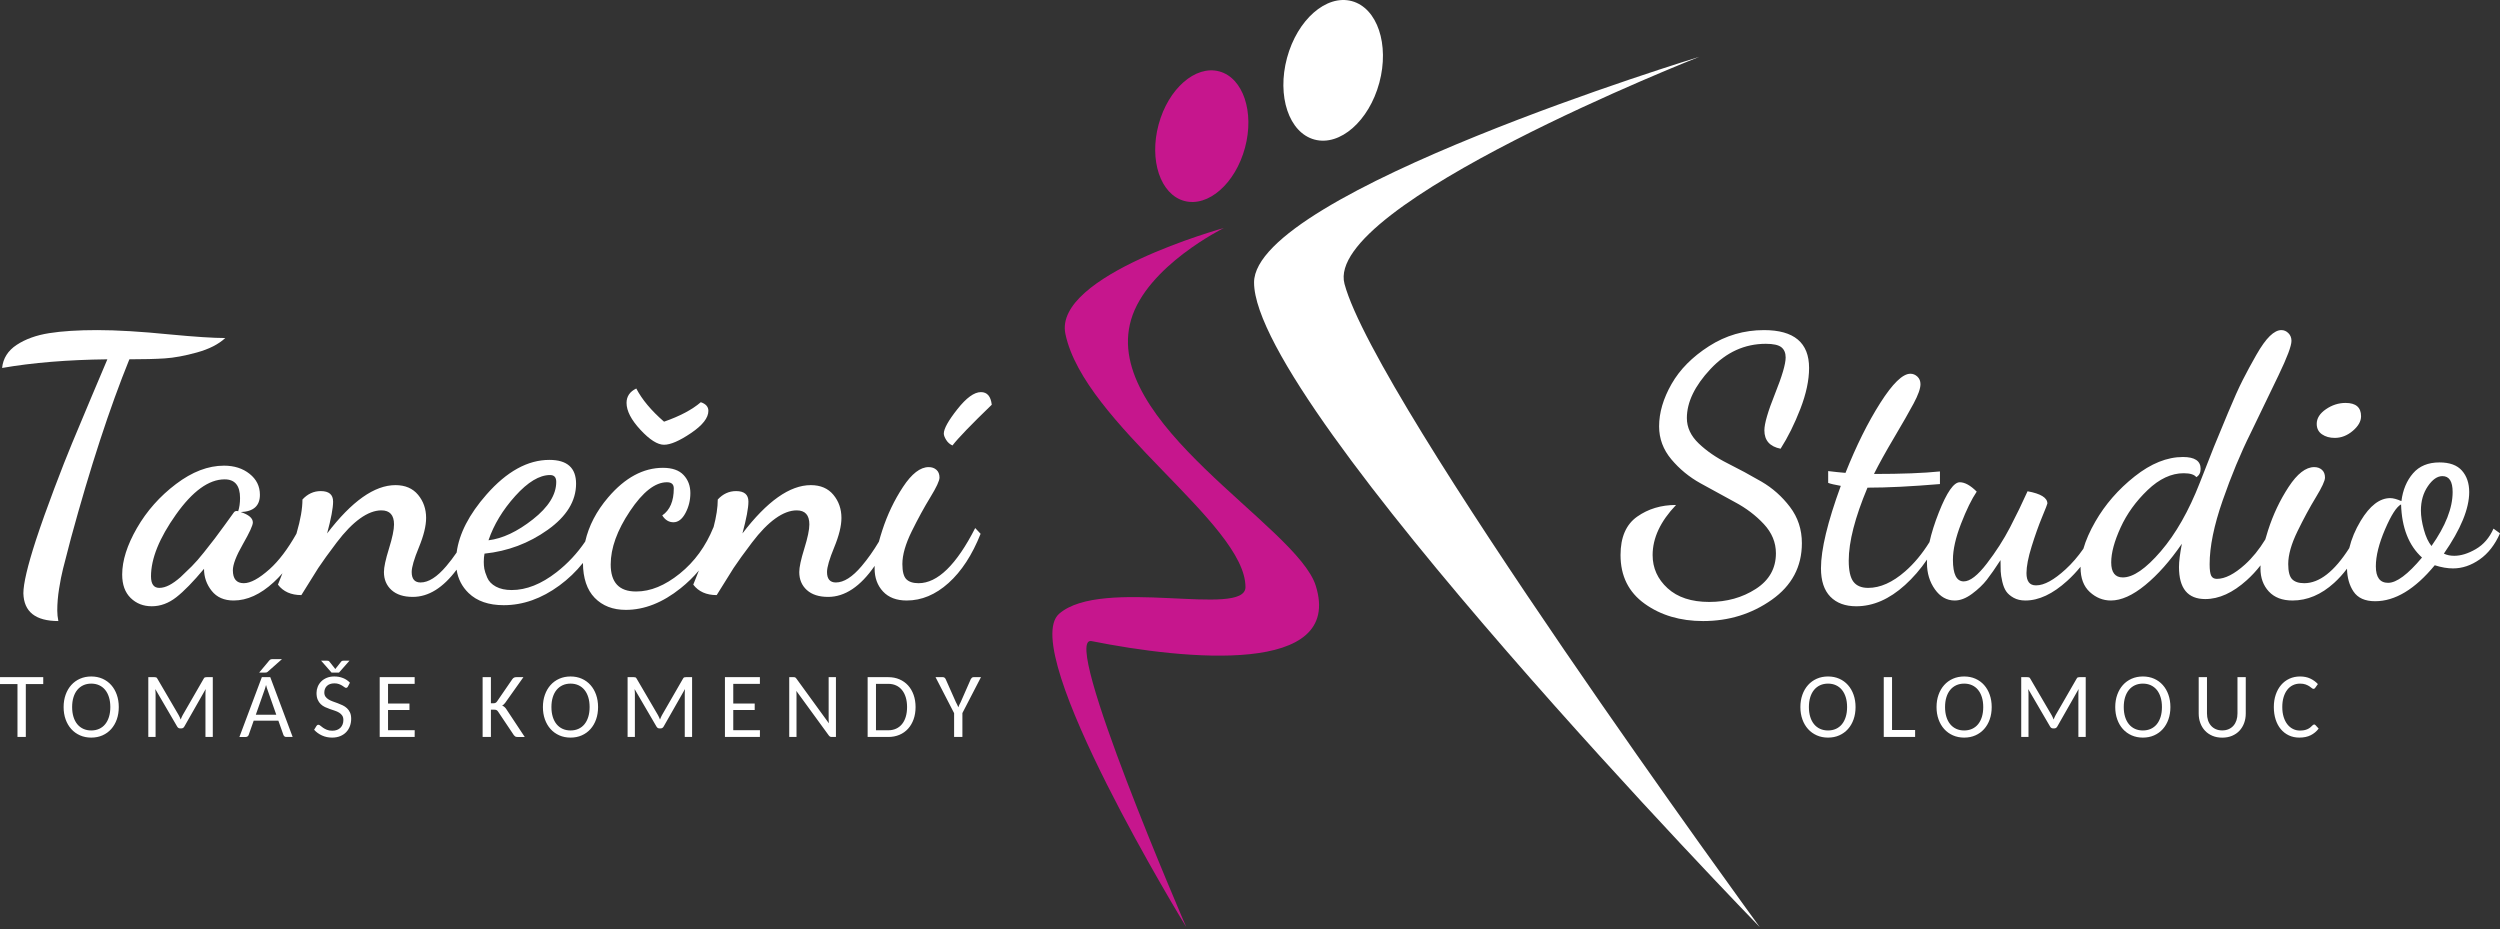
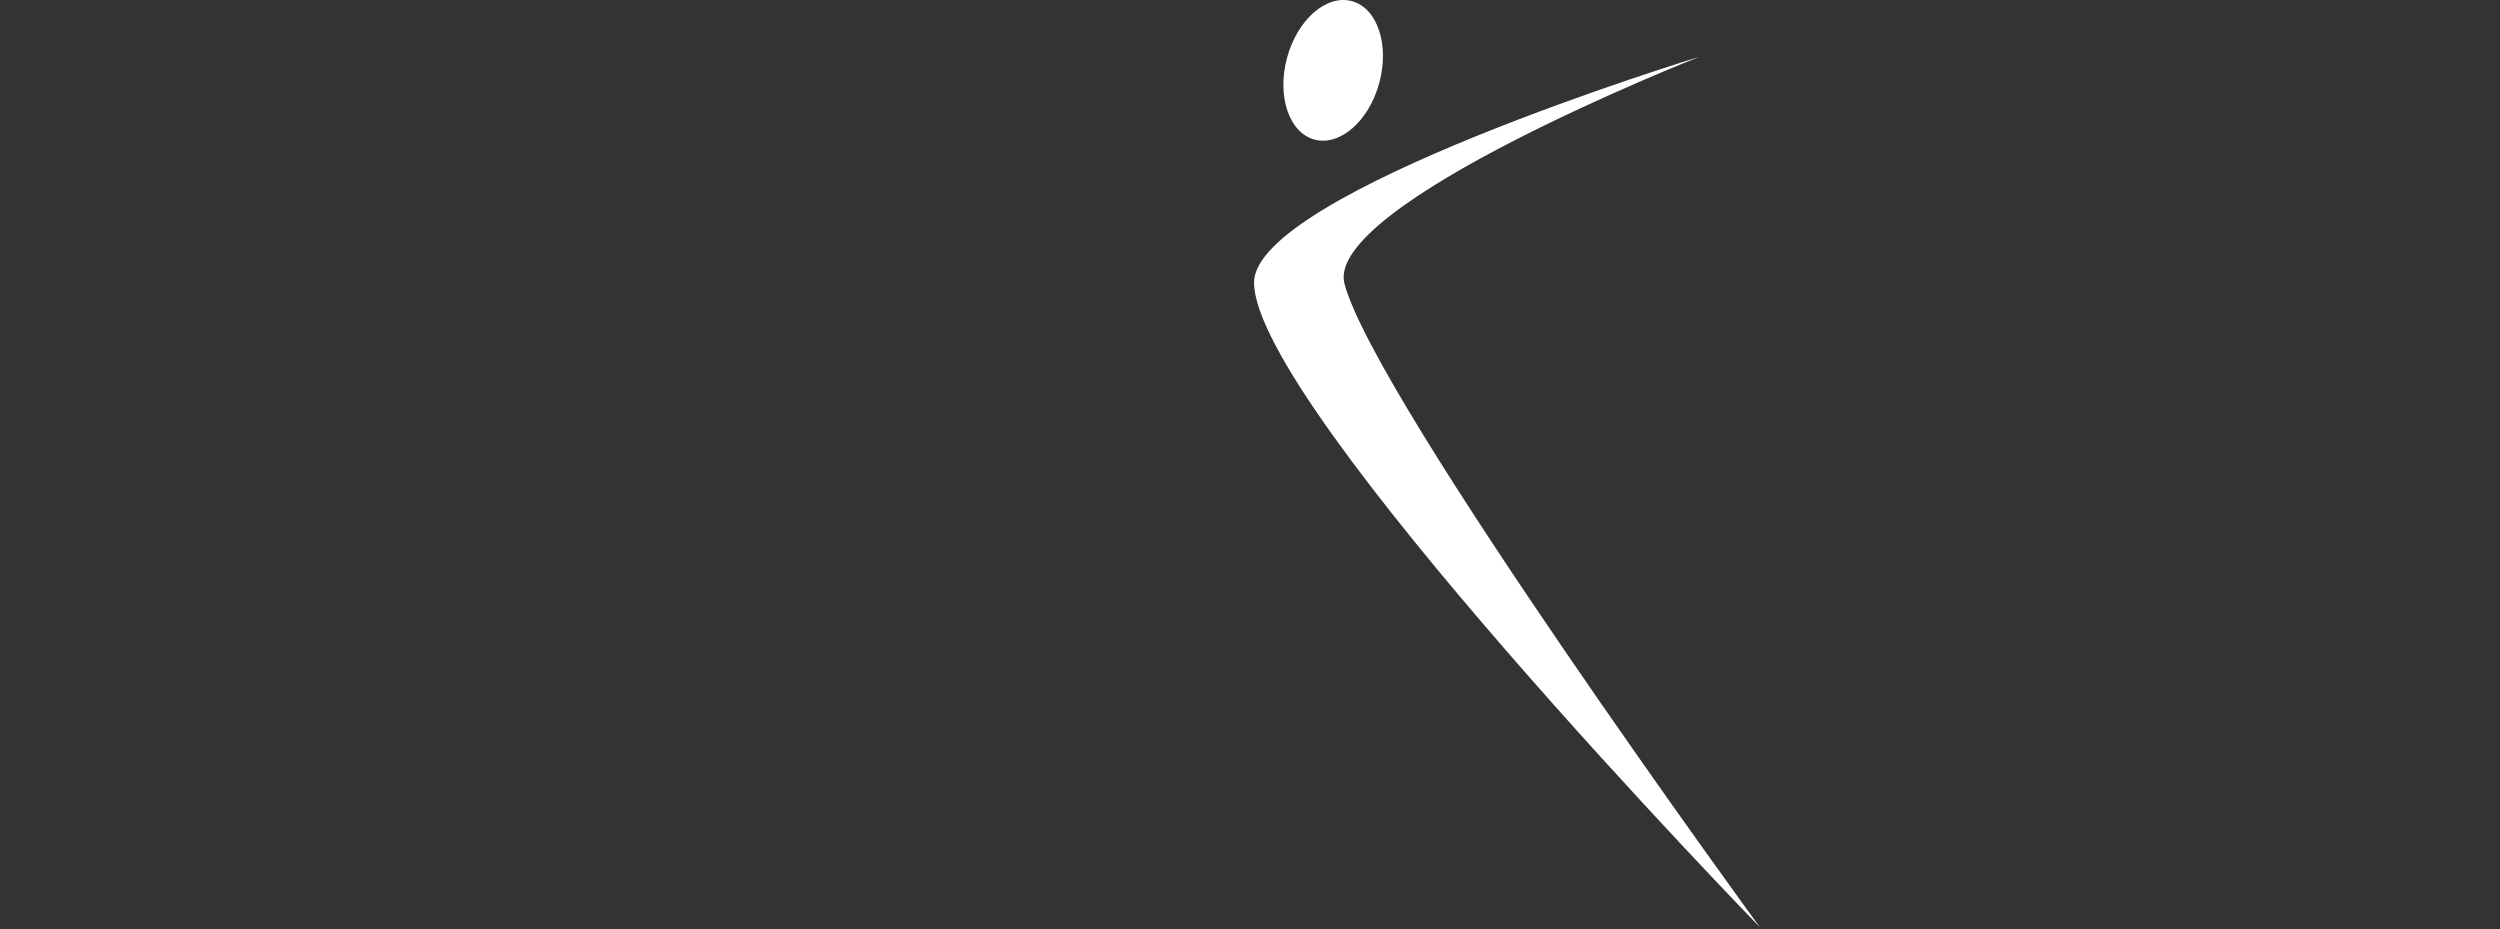
<svg xmlns="http://www.w3.org/2000/svg" width="100%" height="100%" viewBox="0 0 880 327" version="1.1" xml:space="preserve" style="fill-rule:evenodd;clip-rule:evenodd;stroke-linejoin:round;stroke-miterlimit:1.414;">
  <rect x="0" y="0" width="880" height="327" fill="#333333" stroke="none" />
-   <path d="M430.826,80.247c0,0 -60.118,16.604 -55.805,37.287c6.588,31.626 63.385,66.738 63.385,89.115c0,10.979 -50.428,-3.756 -65.576,9.385c-14.923,12.949 44.739,110.31 44.739,110.31c0,0 -44.555,-102.916 -33.353,-100.676c33.155,6.629 88.87,12.181 78.927,-19.514c-6.595,-21.018 -75.569,-57.367 -65.007,-93.59c5.528,-18.953 32.69,-32.317 32.69,-32.317Zm7.405,-28.217c-3.395,12.594 -12.953,20.966 -21.347,18.703c-8.395,-2.262 -12.45,-14.306 -9.055,-26.9c3.396,-12.591 12.954,-20.965 21.348,-18.702c8.394,2.262 12.45,14.305 9.054,26.899Z" style="fill:#c6168d;" />
  <path d="M598.156,20.001c0,0 -156.728,47.803 -156.728,79.431c0,43.793 178.009,226.912 178.009,226.912c0,0 -135.148,-185.14 -146.174,-226.411c-7.448,-27.882 124.893,-79.932 124.893,-79.932Zm-112.637,9.14c-3.627,13.458 -13.842,22.405 -22.815,19.989c-8.969,-2.418 -13.305,-15.292 -9.675,-28.749c3.628,-13.458 13.844,-22.405 22.813,-19.986c8.973,2.416 13.305,15.289 9.677,28.746Z" style="fill:#fff;" />
-   <path d="M0.741,129.521c0.339,-3.385 2.049,-6.092 5.129,-8.123c3.08,-2.03 6.887,-3.404 11.421,-4.124c4.534,-0.719 10.186,-1.079 16.954,-1.079c6.853,0 15.356,0.508 25.508,1.524c8.884,0.846 15.398,1.268 19.544,1.268c-2.368,2.2 -5.689,3.892 -9.962,5.076c-4.272,1.185 -8.058,1.883 -11.358,2.095c-3.3,0.211 -7.445,0.317 -12.437,0.317c-6.938,17.09 -13.791,38.072 -20.559,62.946c-1.354,5.16 -2.285,8.756 -2.792,10.787c-0.508,2.03 -0.973,4.378 -1.396,7.043c-0.423,2.665 -0.634,5.224 -0.634,7.678c0,1.185 0.126,2.411 0.38,3.681c-8.039,0 -12.142,-3.259 -12.31,-9.773c0,-3.383 1.465,-9.603 4.395,-18.655c1.842,-5.584 4.003,-11.654 6.482,-18.211c2.478,-6.557 4.564,-11.866 6.256,-15.927l6.853,-16.37l5.583,-13.199c-14.02,0.169 -26.372,1.184 -37.057,3.046Zm159.997,64.96c0.877,-6.627 4.377,-13.427 10.499,-20.395c7.147,-8.137 14.526,-12.205 22.138,-12.205c6.268,0 9.402,2.792 9.402,8.377c0,6.091 -3.325,11.506 -9.977,16.244c-6.651,4.737 -14.07,7.529 -22.255,8.375c-0.17,0.847 -0.256,1.819 -0.256,2.919c0,0.846 0.064,1.65 0.191,2.412c0.128,0.761 0.469,1.797 1.021,3.109c0.552,1.312 1.573,2.369 3.061,3.173c1.489,0.803 3.339,1.205 5.549,1.205c5.161,0 10.428,-2.094 15.8,-6.282c3.91,-3.048 7.27,-6.644 10.082,-10.79c1.246,-5.512 3.939,-10.693 8.079,-15.543c5.923,-6.937 12.352,-10.407 19.29,-10.407c3.256,0 5.678,0.847 7.264,2.539c1.587,1.692 2.381,3.807 2.381,6.345c0,2.539 -0.577,4.886 -1.73,7.043c-1.154,2.158 -2.565,3.236 -4.235,3.236c-1.607,0 -2.919,-0.803 -3.933,-2.411c2.707,-1.861 4.06,-5.033 4.06,-9.517c0,-1.439 -0.803,-2.158 -2.411,-2.158c-4.145,0 -8.481,3.384 -13.008,10.153c-4.526,6.768 -6.789,13.028 -6.789,18.782c0,6.345 2.961,9.517 8.883,9.517c0,0 0.042,0 0.127,0c4.992,0 10.089,-2.093 15.292,-6.282c5.203,-4.187 9.159,-9.622 11.866,-16.307l0.026,0.024c0.998,-3.798 1.496,-7.069 1.496,-9.813c1.82,-1.973 3.969,-2.961 6.447,-2.961c2.894,0 4.341,1.234 4.341,3.7c0,2.267 -0.703,6.003 -2.108,11.208c8.657,-11.338 16.679,-17.006 24.063,-17.006c3.423,0 6.077,1.139 7.962,3.414c1.883,2.277 2.825,4.989 2.825,8.135c0,2.792 -0.846,6.239 -2.538,10.342c-1.692,4.104 -2.538,7.002 -2.538,8.693c0,2.455 1.041,3.681 3.123,3.681c2.792,0 5.817,-1.925 9.074,-5.774c2.163,-2.556 4.185,-5.42 6.068,-8.591c0.338,-1.256 0.734,-2.58 1.186,-3.973c1.8,-5.542 4.232,-10.639 7.297,-15.292c3.065,-4.653 6.078,-6.98 9.04,-6.98c1.1,0 2.009,0.318 2.728,0.955c0.719,0.636 1.079,1.549 1.079,2.737c0,1.103 -1.079,3.415 -3.237,6.938c-2.157,3.522 -4.336,7.51 -6.536,11.966c-2.199,4.455 -3.299,8.296 -3.299,11.52c0,2.632 0.466,4.415 1.396,5.348c0.931,0.934 2.369,1.4 4.314,1.4c6.685,0 13.326,-6.472 19.926,-19.417l1.903,2.031c-2.961,7.444 -6.726,13.219 -11.295,17.322c-4.568,4.103 -9.475,6.156 -14.721,6.156c-3.586,0 -6.366,-1.058 -8.337,-3.174c-1.971,-2.115 -2.958,-4.822 -2.958,-8.121c0,-0.292 0.006,-0.592 0.021,-0.9c-5.023,7.283 -10.483,10.926 -16.381,10.926c-3.218,0 -5.716,-0.805 -7.495,-2.412c-1.778,-1.608 -2.668,-3.722 -2.668,-6.346c0,-1.691 0.592,-4.441 1.776,-8.248c1.185,-3.808 1.777,-6.641 1.777,-8.503c0,-3.299 -1.482,-4.949 -4.448,-4.949c-2.357,0 -4.862,0.951 -7.514,2.855c-2.652,1.903 -5.389,4.717 -8.21,8.439c-2.822,3.723 -4.989,6.727 -6.504,9.011l-5.939,9.518c-3.638,0 -6.388,-1.227 -8.249,-3.681c0,-0.078 0.661,-1.737 1.983,-4.974c-1.911,2.265 -4.052,4.346 -6.425,6.244c-6.345,5.076 -12.775,7.614 -19.29,7.614c-4.568,0 -8.228,-1.417 -10.976,-4.252c-2.712,-2.795 -4.087,-6.886 -4.124,-12.272c-2.399,3.002 -5.154,5.645 -8.265,7.93c-6.303,4.629 -12.842,6.944 -19.62,6.944c-5.301,0 -9.424,-1.426 -12.37,-4.279c-2.319,-2.246 -3.724,-4.986 -4.217,-8.22c-4.756,6.386 -9.896,9.581 -15.419,9.581c-3.219,0 -5.717,-0.805 -7.495,-2.412c-1.779,-1.608 -2.668,-3.722 -2.668,-6.346c0,-1.691 0.592,-4.441 1.777,-8.248c1.184,-3.808 1.776,-6.641 1.776,-8.503c0,-3.299 -1.482,-4.949 -4.447,-4.949c-2.357,0 -4.862,0.951 -7.514,2.855c-2.653,1.903 -5.389,4.717 -8.211,8.439c-2.821,3.723 -4.989,6.727 -6.504,9.011l-5.939,9.518c-3.638,0 -6.388,-1.227 -8.249,-3.681c0,-0.07 0.53,-1.407 1.59,-4.008c-0.987,1.127 -2.013,2.182 -3.08,3.165c-4.654,4.285 -9.356,6.428 -14.106,6.428c-3.348,0 -5.922,-1.133 -7.72,-3.397c-1.8,-2.265 -2.7,-4.85 -2.7,-7.754c-3.807,4.563 -7.064,7.899 -9.771,10.012c-2.707,2.112 -5.584,3.168 -8.63,3.168c-2.961,0 -5.436,-0.971 -7.424,-2.915c-1.988,-1.944 -2.983,-4.691 -2.983,-8.242c0,-4.908 1.731,-10.366 5.191,-16.374c3.461,-6.009 8.039,-11.171 13.736,-15.487c5.697,-4.317 11.331,-6.475 16.901,-6.475c3.603,0 6.611,0.961 9.027,2.885c2.417,1.924 3.624,4.382 3.624,7.375c0,3.878 -2.248,5.901 -6.744,6.07c2.839,0.928 4.26,2.15 4.26,3.668c0,1.011 -1.173,3.562 -3.517,7.652c-2.344,4.088 -3.517,7.145 -3.517,9.169c0,3.035 1.279,4.553 3.839,4.553c2.37,0 5.393,-1.644 9.074,-4.932c3.233,-2.89 6.386,-7.048 9.456,-12.474c0.032,-0.107 0.062,-0.214 0.093,-0.32c1.354,-4.627 2.031,-8.537 2.031,-11.734c1.819,-1.973 3.969,-2.961 6.447,-2.961c2.893,0 4.34,1.234 4.34,3.7c0,2.267 -0.702,6.003 -2.107,11.208c8.657,-11.338 16.678,-17.006 24.062,-17.006c3.424,0 6.078,1.139 7.961,3.414c1.884,2.277 2.826,4.989 2.826,8.135c0,2.792 -0.846,6.239 -2.538,10.342c-1.692,4.104 -2.539,7.002 -2.539,8.693c0,2.455 1.042,3.681 3.124,3.681c2.792,0 5.816,-1.925 9.074,-5.774c1.259,-1.487 2.47,-3.079 3.633,-4.775Zm-107.584,8.4c0,2.701 0.974,4.053 2.92,4.053c1.098,0 2.262,-0.317 3.489,-0.949c1.226,-0.633 2.559,-1.582 3.997,-2.847l3.935,-3.795c1.269,-1.266 2.707,-2.912 4.314,-4.936l3.766,-4.805l3.64,-4.933l3.014,-4.173c0.268,-0.423 0.624,-0.633 1.07,-0.633l0.267,0l0.266,0.127c0.446,-1.349 0.668,-2.909 0.668,-4.68c0,-4.383 -1.806,-6.575 -5.421,-6.575c-5.564,0 -11.276,4.131 -17.136,12.393c-5.86,8.262 -8.789,15.514 -8.789,21.753Zm118.792,-12.699c4.933,-0.593 10.141,-3.046 15.625,-7.361c5.484,-4.314 8.227,-8.714 8.227,-13.198c0,-1.608 -0.723,-2.411 -2.168,-2.411c-3.742,0 -7.823,2.453 -12.245,7.36c-4.421,4.907 -7.567,10.11 -9.439,15.61Zm160.276,-37.565c0,-1.691 1.587,-4.547 4.76,-8.565c3.172,-4.02 5.943,-6.028 8.311,-6.028c2.2,0 3.47,1.48 3.808,4.441c-7.191,6.938 -11.803,11.718 -13.833,14.34c-0.931,-0.422 -1.671,-1.078 -2.221,-1.967c-0.55,-0.888 -0.825,-1.628 -0.825,-2.221Zm-111.677,-10.786c0,-2.285 1.141,-3.977 3.426,-5.077c2.031,3.892 5.288,7.784 9.771,11.676c5.585,-1.946 9.899,-4.231 12.945,-6.853c1.777,0.593 2.665,1.607 2.665,3.046c0,2.453 -2.03,5.055 -6.091,7.804c-4.062,2.75 -7.234,4.125 -9.519,4.125c-2.283,0 -5.054,-1.756 -8.311,-5.267c-3.258,-3.511 -4.886,-6.662 -4.886,-9.454Z" style="fill:#fff;" />
-   <path d="M570.427,195.385c0,-6.261 1.946,-10.765 5.838,-13.515c3.892,-2.75 8.46,-4.124 13.706,-4.124c-5.5,5.753 -8.249,11.632 -8.249,17.639c0,4.569 1.754,8.46 5.266,11.676c3.511,3.215 8.397,4.822 14.658,4.822c6.176,0 11.633,-1.522 16.37,-4.568c4.738,-3.046 7.107,-7.234 7.107,-12.564c0,-3.808 -1.416,-7.234 -4.251,-10.28c-2.834,-3.046 -6.239,-5.626 -10.216,-7.741l-12.056,-6.6c-3.976,-2.199 -7.403,-5.012 -10.279,-8.439c-2.877,-3.426 -4.316,-7.297 -4.316,-11.611c0,-4.823 1.46,-9.794 4.378,-14.912c2.92,-5.118 7.319,-9.56 13.199,-13.325c5.88,-3.766 12.331,-5.648 19.354,-5.648c10.575,0 15.863,4.442 15.863,13.326c0,4.315 -1.024,9.115 -3.072,14.403c-2.049,5.289 -4.369,9.963 -6.96,14.024c-3.803,-0.761 -5.705,-2.92 -5.705,-6.473c0,-2.369 1.249,-6.662 3.745,-12.881c2.496,-6.218 3.743,-10.469 3.743,-12.754c0,-1.607 -0.505,-2.813 -1.515,-3.617c-1.01,-0.803 -2.831,-1.205 -5.465,-1.205c-7.445,0 -13.939,2.961 -19.481,8.883c-5.54,5.923 -8.311,11.676 -8.311,17.259c0,3.3 1.396,6.282 4.188,8.948c2.791,2.665 6.176,4.991 10.151,6.979c3.977,1.989 7.933,4.125 11.867,6.409c3.934,2.284 7.297,5.267 10.088,8.947c2.793,3.681 4.189,7.932 4.189,12.755c0,8.29 -3.532,14.932 -10.597,19.924c-7.064,4.992 -15.123,7.488 -24.176,7.488c-8.037,0 -14.89,-2.031 -20.559,-6.092c-5.668,-4.061 -8.502,-9.773 -8.502,-17.133Zm162.925,-2.226c0.853,-2.984 2.257,-6.174 4.211,-9.573c3.469,-6.033 8.08,-11.327 13.833,-15.884c5.753,-4.557 11.421,-6.836 17.006,-6.836c4.145,0 6.218,1.385 6.218,4.155c0,1.364 -0.508,2.345 -1.523,2.942c-0.677,-0.924 -2.158,-1.386 -4.442,-1.386c-4.335,0 -8.566,1.975 -12.69,5.924c-4.124,3.95 -7.291,8.34 -9.502,13.171c-2.211,4.83 -3.316,8.927 -3.316,12.287c0,3.53 1.361,5.295 4.083,5.295c3.652,0 8.111,-3.067 13.377,-9.201c5.267,-6.135 9.853,-14.2 13.759,-24.198l4.949,-12.596l4.95,-11.959c2.03,-4.892 3.764,-8.751 5.203,-11.577c1.439,-2.827 3.025,-5.759 4.758,-8.796c1.735,-3.037 3.321,-5.251 4.76,-6.644c1.438,-1.392 2.792,-2.088 4.061,-2.088c0.931,0 1.756,0.359 2.474,1.076c0.72,0.717 1.079,1.625 1.079,2.721c0,1.772 -1.522,5.822 -4.568,12.148l-9.772,20.247c-3.553,7.125 -6.853,15.068 -9.899,23.831c-3.046,8.764 -4.569,16.22 -4.569,22.372c0,2.018 0.191,3.384 0.571,4.099c0.381,0.715 1.037,1.072 1.967,1.072c2.877,0 6.177,-1.681 9.899,-5.043c2.62,-2.366 5.009,-5.314 7.169,-8.845c0.282,-1.017 0.601,-2.078 0.956,-3.181c1.777,-5.542 4.191,-10.639 7.238,-15.292c3.048,-4.653 6.053,-6.98 9.015,-6.98c1.096,0 2.002,0.318 2.719,0.955c0.718,0.636 1.076,1.549 1.076,2.737c0,1.103 -1.071,3.415 -3.214,6.938c-2.143,3.522 -4.3,7.51 -6.472,11.967c-2.172,4.455 -3.257,8.295 -3.257,11.519c0,2.632 0.458,4.415 1.377,5.348c0.919,0.934 2.339,1.4 4.261,1.4c5.311,0 10.595,-4.119 15.851,-12.356c0.778,-3.243 2.117,-6.442 4.018,-9.596c3.216,-5.332 6.684,-7.999 10.406,-7.999c1.015,0 2.325,0.352 3.931,1.056c0.501,-3.94 1.858,-7.195 4.071,-9.764c2.213,-2.57 5.324,-3.855 9.333,-3.855c3.576,0 6.213,0.966 7.912,2.898c1.697,1.932 2.546,4.444 2.546,7.535c0,5.864 -2.972,13.087 -8.919,21.671c1.04,0.51 2.252,0.765 3.637,0.765c2.369,0 4.907,-0.786 7.614,-2.359c2.707,-1.572 4.781,-3.973 6.218,-7.203l2.285,1.658c-1.776,4.03 -4.167,7.096 -7.17,9.196c-3.004,2.1 -6.125,3.15 -9.364,3.15c-1.97,0 -4.113,-0.37 -6.428,-1.111c-6.956,8.439 -13.955,12.659 -20.995,12.659c-3.554,0 -6.092,-1.141 -7.614,-3.423c-1.453,-2.178 -2.213,-4.856 -2.281,-8.033c-1.41,1.874 -2.92,3.543 -4.532,5.006c-4.548,4.131 -9.433,6.197 -14.655,6.197c-3.588,0 -6.363,-1.058 -8.328,-3.173c-1.965,-2.116 -2.947,-4.823 -2.947,-8.122c0,-0.348 0.01,-0.709 0.029,-1.08c-1.482,1.905 -3.099,3.648 -4.851,5.228c-4.907,4.426 -9.772,6.639 -14.594,6.639c-6.176,0 -9.264,-3.757 -9.264,-11.269c0,-1.932 0.338,-4.664 1.015,-8.194c-4.167,6.06 -8.461,10.904 -12.882,14.53c-4.422,3.627 -8.46,5.441 -12.118,5.441c-2.759,0 -5.227,-0.993 -7.4,-2.978c-2.174,-1.985 -3.261,-4.876 -3.261,-8.674c0,-0.078 0,-0.155 0.001,-0.235c-1.444,1.781 -3.009,3.438 -4.697,4.97c-5.076,4.611 -9.983,6.917 -14.721,6.917c-1.607,0 -2.982,-0.318 -4.125,-0.953c-1.142,-0.634 -2.009,-1.375 -2.601,-2.22c-0.592,-0.846 -1.058,-1.988 -1.396,-3.427c-0.338,-1.438 -0.528,-2.664 -0.571,-3.679c-0.042,-1.016 -0.064,-2.328 -0.064,-3.935c-1.861,2.876 -3.468,5.182 -4.822,6.917c-1.353,1.733 -3.088,3.383 -5.203,4.949c-2.116,1.565 -4.145,2.348 -6.092,2.348c-2.792,0 -5.119,-1.312 -6.98,-3.935c-1.861,-2.622 -2.792,-5.711 -2.792,-9.264c0,-0.396 0.01,-0.8 0.029,-1.211c-2.314,3.39 -4.904,6.382 -7.77,8.975c-5.499,4.976 -11.21,7.465 -17.132,7.465c-3.892,0 -6.937,-1.126 -9.137,-3.376c-2.2,-2.251 -3.3,-5.584 -3.3,-9.998c0,-6.617 2.326,-16.288 6.98,-29.013c-2.2,-0.387 -3.68,-0.736 -4.442,-1.045l0,-4.158c2.031,0.253 4.062,0.466 6.091,0.635c3.808,-9.561 7.89,-17.767 12.247,-24.62c4.358,-6.853 7.89,-10.28 10.597,-10.28c0.93,0 1.755,0.339 2.475,1.016c0.718,0.676 1.078,1.565 1.078,2.665c0,1.522 -0.803,3.785 -2.411,6.789c-1.608,3.003 -3.892,7 -6.853,11.992c-2.962,4.992 -5.33,9.264 -7.106,12.819c9.729,0 17.47,-0.296 23.223,-0.889l0,4.442c-10.067,0.845 -18.57,1.269 -25.508,1.269c-4.399,10.482 -6.599,19.045 -6.599,25.693c0,3.493 0.55,5.965 1.65,7.414c1.099,1.448 2.834,2.173 5.203,2.173c4.229,0 8.566,-1.939 13.007,-5.817c3.14,-2.74 5.994,-6.172 8.563,-10.296c0.693,-3.163 1.794,-6.655 3.303,-10.474c2.792,-7.065 5.246,-10.597 7.361,-10.597c1.777,0 3.765,1.1 5.965,3.3c-1.777,2.622 -3.617,6.388 -5.521,11.295c-1.903,4.907 -2.855,9.136 -2.855,12.69c0,5.077 1.268,7.615 3.807,7.615c2.199,0 4.907,-2.095 8.122,-6.283c3.215,-4.187 5.944,-8.439 8.186,-12.754c2.242,-4.314 4.293,-8.545 6.154,-12.691c4.653,0.847 6.981,2.285 6.981,4.316c0,0.169 -0.621,1.755 -1.861,4.758c-1.241,3.004 -2.468,6.452 -3.681,10.343c-1.213,3.892 -1.819,7.023 -1.819,9.391c0,2.877 1.1,4.315 3.3,4.315c0,0 0.041,0 0.126,0c2.792,0 6.239,-1.882 10.343,-5.647c2.26,-2.074 4.347,-4.486 6.259,-7.239Zm102.945,6.182c0,3.877 1.438,5.816 4.314,5.816c2.983,0 6.962,-2.967 11.933,-8.902c-4.663,-4.244 -7.118,-10.484 -7.364,-18.718c-1.608,0.845 -3.49,3.782 -5.648,8.81c-2.157,5.029 -3.235,9.361 -3.235,12.994Zm15.863,-19.636c0,1.953 0.342,4.183 1.028,6.691c0.684,2.507 1.582,4.441 2.693,5.8c4.965,-7.053 7.446,-13.384 7.446,-18.993c0,-3.74 -1.198,-5.61 -3.594,-5.61c-1.797,0 -3.508,1.19 -5.134,3.569c-1.626,2.38 -2.439,5.227 -2.439,8.543Zm-36.676,-30.514c0,-1.946 1.078,-3.659 3.236,-5.139c2.157,-1.481 4.463,-2.221 6.916,-2.221c3.639,0 5.457,1.565 5.457,4.696c0,1.776 -0.972,3.489 -2.918,5.139c-1.946,1.65 -4.062,2.475 -6.346,2.475c-1.777,0 -3.278,-0.424 -4.505,-1.27c-1.227,-0.845 -1.84,-2.072 -1.84,-3.68Z" style="fill:#fff;" />
-   <path d="M41.81,248.884c0,1.58 -0.232,3.028 -0.696,4.341c-0.466,1.315 -1.122,2.447 -1.972,3.397c-0.849,0.951 -1.869,1.691 -3.06,2.22c-1.19,0.528 -2.512,0.793 -3.965,0.793c-1.442,0 -2.761,-0.265 -3.957,-0.793c-1.197,-0.529 -2.222,-1.269 -3.077,-2.22c-0.854,-0.95 -1.517,-2.082 -1.986,-3.397c-0.47,-1.313 -0.705,-2.761 -0.705,-4.341c0,-1.57 0.235,-3.014 0.705,-4.334c0.469,-1.319 1.132,-2.457 1.986,-3.412c0.855,-0.956 1.88,-1.699 3.077,-2.227c1.196,-0.529 2.515,-0.793 3.957,-0.793c1.453,0 2.775,0.264 3.965,0.793c1.191,0.528 2.211,1.271 3.06,2.227c0.85,0.955 1.506,2.093 1.972,3.412c0.464,1.32 0.696,2.764 0.696,4.334Zm168.711,0c0,1.58 -0.232,3.028 -0.696,4.341c-0.465,1.315 -1.122,2.447 -1.971,3.397c-0.849,0.951 -1.869,1.691 -3.06,2.22c-1.191,0.528 -2.513,0.793 -3.966,0.793c-1.441,0 -2.761,-0.265 -3.957,-0.793c-1.196,-0.529 -2.222,-1.269 -3.076,-2.22c-0.854,-0.95 -1.517,-2.082 -1.987,-3.397c-0.47,-1.313 -0.705,-2.761 -0.705,-4.341c0,-1.57 0.235,-3.014 0.705,-4.334c0.47,-1.319 1.133,-2.457 1.987,-3.412c0.854,-0.956 1.88,-1.699 3.076,-2.227c1.196,-0.529 2.516,-0.793 3.957,-0.793c1.453,0 2.775,0.264 3.966,0.793c1.191,0.528 2.211,1.271 3.06,2.227c0.849,0.955 1.506,2.093 1.971,3.412c0.464,1.32 0.696,2.764 0.696,4.334Zm-88.061,-7.21c-0.16,0.3 -0.379,0.449 -0.657,0.449c-0.16,0 -0.35,-0.082 -0.569,-0.248c-0.219,-0.165 -0.486,-0.348 -0.8,-0.545c-0.316,-0.198 -0.695,-0.379 -1.138,-0.544c-0.443,-0.167 -0.975,-0.249 -1.594,-0.249c-0.588,0 -1.103,0.082 -1.546,0.249c-0.444,0.165 -0.812,0.394 -1.106,0.688c-0.294,0.294 -0.516,0.636 -0.664,1.025c-0.15,0.391 -0.225,0.81 -0.225,1.258c0,0.588 0.136,1.073 0.408,1.458c0.273,0.384 0.631,0.713 1.074,0.986c0.443,0.272 0.948,0.509 1.514,0.713c0.566,0.202 1.142,0.411 1.73,0.624c0.587,0.214 1.165,0.457 1.73,0.73c0.567,0.271 1.072,0.614 1.515,1.025c0.443,0.411 0.801,0.915 1.073,1.514c0.272,0.598 0.409,1.329 0.409,2.195c0,0.929 -0.15,1.796 -0.449,2.603c-0.299,0.807 -0.734,1.509 -1.306,2.107c-0.571,0.598 -1.274,1.068 -2.106,1.409c-0.834,0.343 -1.785,0.514 -2.853,0.514c-1.292,0 -2.48,-0.248 -3.564,-0.746c-1.084,-0.496 -2.006,-1.167 -2.764,-2.01l0.849,-1.378c0.075,-0.117 0.168,-0.211 0.281,-0.28c0.112,-0.069 0.243,-0.105 0.392,-0.105c0.203,0 0.43,0.11 0.681,0.329c0.251,0.219 0.563,0.459 0.937,0.721c0.374,0.262 0.825,0.502 1.355,0.721c0.528,0.219 1.161,0.328 1.898,0.328c0.619,0 1.169,-0.09 1.65,-0.272c0.481,-0.181 0.889,-0.438 1.226,-0.77c0.336,-0.331 0.592,-0.728 0.768,-1.193c0.176,-0.464 0.264,-0.98 0.264,-1.546c0,-0.63 -0.135,-1.148 -0.408,-1.554c-0.272,-0.406 -0.63,-0.745 -1.073,-1.017c-0.444,-0.272 -0.948,-0.502 -1.514,-0.689c-0.566,-0.187 -1.143,-0.382 -1.73,-0.585c-0.588,-0.203 -1.165,-0.436 -1.73,-0.696c-0.567,-0.262 -1.072,-0.607 -1.515,-1.034c-0.443,-0.427 -0.801,-0.956 -1.074,-1.587c-0.271,-0.63 -0.408,-1.414 -0.408,-2.355c0,-0.737 0.139,-1.455 0.417,-2.155c0.277,-0.699 0.681,-1.319 1.209,-1.858c0.529,-0.54 1.18,-0.972 1.955,-1.298c0.774,-0.325 1.664,-0.488 2.667,-0.488c1.122,0 2.151,0.186 3.085,0.56c0.935,0.374 1.743,0.918 2.427,1.635l-0.721,1.361Zm101.017,17.737l-2.564,0l0,-21.053l2.147,0c0.257,0 0.457,0.024 0.601,0.072c0.144,0.048 0.286,0.19 0.424,0.425l7.531,12.881c0.139,0.245 0.264,0.496 0.376,0.752c0.112,0.258 0.222,0.519 0.329,0.786c0.107,-0.277 0.216,-0.545 0.328,-0.801c0.112,-0.256 0.232,-0.502 0.361,-0.737l7.434,-12.897c0.128,-0.225 0.267,-0.361 0.416,-0.409c0.15,-0.048 0.352,-0.072 0.609,-0.072l2.147,0l0,21.053l-2.58,0l0,-15.365c0,-0.215 0.008,-0.452 0.025,-0.714c0.016,-0.261 0.035,-0.526 0.056,-0.792l-7.514,13.201c-0.246,0.438 -0.599,0.657 -1.058,0.657l-0.416,0c-0.46,0 -0.812,-0.219 -1.058,-0.657l-7.691,-13.186c0.065,0.535 0.097,1.031 0.097,1.491l0,15.365Zm44.004,0l-12.304,0l0,-21.053l12.304,0l0,2.371l-9.372,0l0,6.905l7.546,0l0,2.291l-7.546,0l0,7.114l9.389,0l-0.017,2.372Zm-258.397,0l-2.932,0l0,-18.618l-6.152,0l0,-2.435l15.221,0l0,2.435l-6.137,0l0,18.618Zm271.289,0l-2.564,0l0,-21.053l1.523,0c0.245,0 0.432,0.03 0.561,0.088c0.127,0.059 0.272,0.195 0.432,0.409l11.439,15.749c-0.021,-0.257 -0.04,-0.511 -0.056,-0.761c-0.016,-0.251 -0.023,-0.483 -0.023,-0.697l0,-14.788l2.563,0l0,21.053l-1.474,0c-0.225,0 -0.414,-0.038 -0.569,-0.112c-0.155,-0.075 -0.307,-0.209 -0.456,-0.401l-11.44,-15.701c0.022,0.245 0.037,0.48 0.048,0.705c0.011,0.223 0.016,0.438 0.016,0.64l0,14.869Zm-225.607,0l-2.564,0l0,-21.053l2.147,0c0.256,0 0.456,0.024 0.6,0.072c0.144,0.048 0.286,0.19 0.425,0.425l7.531,12.881c0.138,0.245 0.264,0.496 0.376,0.752c0.112,0.258 0.222,0.519 0.329,0.786c0.106,-0.277 0.215,-0.545 0.327,-0.801c0.113,-0.256 0.233,-0.502 0.361,-0.737l7.434,-12.897c0.129,-0.225 0.267,-0.361 0.417,-0.409c0.15,-0.048 0.352,-0.072 0.608,-0.072l2.147,0l0,21.053l-2.579,0l0,-15.365c0,-0.215 0.008,-0.452 0.024,-0.714c0.016,-0.261 0.034,-0.526 0.056,-0.792l-7.514,13.201c-0.245,0.438 -0.598,0.657 -1.057,0.657l-0.417,0c-0.46,0 -0.812,-0.219 -1.057,-0.657l-7.691,-13.186c0.065,0.535 0.097,1.031 0.097,1.491l0,15.365Zm48.25,0l-2.259,0c-0.257,0 -0.462,-0.065 -0.616,-0.193c-0.155,-0.128 -0.275,-0.288 -0.361,-0.48l-1.794,-5.064l-8.685,0l-1.777,5.047c-0.065,0.182 -0.185,0.342 -0.361,0.481c-0.176,0.138 -0.387,0.209 -0.633,0.209l-2.259,0l7.898,-21.053l2.964,0l7.883,21.053Zm42.942,0l-12.305,0l0,-21.053l12.305,0l0,2.371l-9.373,0l0,6.905l7.546,0l0,2.291l-7.546,0l0,7.114l9.388,0l-0.015,2.372Zm166.725,0l-7.275,0l0,-21.053l7.275,0c1.431,0 2.736,0.254 3.917,0.761c1.18,0.507 2.189,1.22 3.028,2.138c0.838,0.919 1.489,2.028 1.955,3.326c0.464,1.297 0.696,2.731 0.696,4.301c0,1.58 -0.232,3.017 -0.696,4.31c-0.466,1.292 -1.117,2.401 -1.955,3.325c-0.839,0.924 -1.848,1.637 -3.028,2.138c-1.181,0.502 -2.486,0.754 -3.917,0.754Zm-139.886,0l-2.916,0l0,-21.053l2.916,0l0,9.196l0.834,0c0.309,0 0.565,-0.047 0.768,-0.144c0.203,-0.096 0.379,-0.251 0.528,-0.464l5.432,-7.915c0.193,-0.246 0.393,-0.419 0.601,-0.521c0.209,-0.102 0.467,-0.152 0.778,-0.152l2.499,0l-6.409,9.036c-0.342,0.459 -0.699,0.785 -1.073,0.977c0.49,0.172 0.933,0.518 1.329,1.042l6.617,9.998l-2.563,0c-0.353,0 -0.612,-0.056 -0.778,-0.169c-0.165,-0.112 -0.322,-0.259 -0.472,-0.441l-5.576,-8.331c-0.17,-0.245 -0.355,-0.419 -0.553,-0.52c-0.197,-0.102 -0.494,-0.152 -0.889,-0.152l-1.073,0l0,9.613Zm165.962,0l-2.916,0l0,-8.38l-6.537,-12.673l2.564,0c0.245,0 0.445,0.061 0.601,0.185c0.155,0.122 0.286,0.285 0.392,0.488l3.605,8.122c0.181,0.332 0.342,0.644 0.481,0.938c0.138,0.293 0.261,0.585 0.368,0.873c0.107,-0.288 0.227,-0.58 0.361,-0.873c0.133,-0.294 0.29,-0.601 0.472,-0.921l3.573,-8.139c0.085,-0.161 0.209,-0.312 0.368,-0.456c0.161,-0.145 0.364,-0.217 0.61,-0.217l2.596,0l-6.538,12.641l0,8.412Zm-299.929,-10.527c0,-1.282 -0.157,-2.432 -0.473,-3.452c-0.315,-1.021 -0.763,-1.885 -1.345,-2.596c-0.582,-0.711 -1.287,-1.255 -2.116,-1.635c-0.827,-0.378 -1.754,-0.568 -2.779,-0.568c-1.026,0 -1.952,0.19 -2.78,0.568c-0.827,0.38 -1.536,0.924 -2.123,1.635c-0.587,0.711 -1.038,1.575 -1.353,2.596c-0.316,1.02 -0.473,2.17 -0.473,3.452c0,1.282 0.157,2.433 0.473,3.453c0.315,1.019 0.766,1.885 1.353,2.596c0.587,0.709 1.296,1.251 2.123,1.625c0.828,0.374 1.754,0.561 2.78,0.561c1.025,0 1.952,-0.187 2.779,-0.561c0.829,-0.374 1.534,-0.916 2.116,-1.625c0.582,-0.711 1.03,-1.577 1.345,-2.596c0.316,-1.02 0.473,-2.171 0.473,-3.453Zm168.711,0c0,-1.282 -0.157,-2.432 -0.472,-3.452c-0.315,-1.021 -0.764,-1.885 -1.346,-2.596c-0.582,-0.711 -1.287,-1.255 -2.115,-1.635c-0.827,-0.378 -1.754,-0.568 -2.78,-0.568c-1.025,0 -1.951,0.19 -2.78,0.568c-0.827,0.38 -1.534,0.924 -2.123,1.635c-0.587,0.711 -1.038,1.575 -1.353,2.596c-0.315,1.02 -0.473,2.17 -0.473,3.452c0,1.282 0.158,2.433 0.473,3.453c0.315,1.019 0.766,1.885 1.353,2.596c0.589,0.709 1.296,1.251 2.123,1.625c0.829,0.374 1.755,0.561 2.78,0.561c1.026,0 1.953,-0.187 2.78,-0.561c0.828,-0.374 1.533,-0.916 2.115,-1.625c0.582,-0.711 1.031,-1.577 1.346,-2.596c0.315,-1.02 0.472,-2.171 0.472,-3.453Zm111.743,0c0,-1.282 -0.155,-2.427 -0.466,-3.437c-0.309,-1.009 -0.752,-1.866 -1.329,-2.571c-0.577,-0.704 -1.271,-1.241 -2.083,-1.61c-0.811,-0.368 -1.72,-0.553 -2.723,-0.553l-4.342,0l0,16.343l4.342,0c1.003,0 1.912,-0.185 2.723,-0.554c0.812,-0.368 1.506,-0.902 2.083,-1.601c0.577,-0.7 1.02,-1.558 1.329,-2.572c0.311,-1.015 0.466,-2.163 0.466,-3.445Zm-229.246,2.708l7.211,0l-2.98,-8.476c-0.108,-0.256 -0.215,-0.555 -0.321,-0.897c-0.107,-0.342 -0.208,-0.711 -0.305,-1.106c-0.107,0.406 -0.213,0.78 -0.32,1.122c-0.107,0.341 -0.208,0.641 -0.305,0.897l-2.98,8.46Zm3.205,-14.837l-2.019,0l3.524,-4.229c0.097,-0.107 0.187,-0.195 0.273,-0.264c0.086,-0.07 0.18,-0.124 0.281,-0.161c0.101,-0.037 0.213,-0.062 0.336,-0.071c0.124,-0.011 0.27,-0.017 0.44,-0.017l3.173,0l-5.015,4.439c-0.16,0.138 -0.313,0.224 -0.457,0.256c-0.144,0.032 -0.322,0.047 -0.536,0.047Zm26.077,0l-2.612,0l-3.685,-4.197l2.051,0c0.128,0 0.277,0.016 0.449,0.048c0.171,0.032 0.32,0.133 0.448,0.305l1.859,2.338l0.192,0.273c0.021,-0.054 0.049,-0.099 0.081,-0.136c0.031,-0.038 0.069,-0.083 0.112,-0.137l1.842,-2.323c0.128,-0.181 0.28,-0.288 0.457,-0.32c0.176,-0.032 0.322,-0.048 0.44,-0.048l2.067,0l-3.701,4.197Z" style="fill:#fff;" />
-   <path d="M782.225,257.103c0.844,0 1.6,-0.146 2.268,-0.44c0.667,-0.294 1.23,-0.705 1.69,-1.234c0.459,-0.528 0.809,-1.156 1.05,-1.882c0.239,-0.727 0.359,-1.528 0.359,-2.404l0,-12.785l2.916,0l0,12.785c0,1.218 -0.192,2.344 -0.576,3.38c-0.385,1.037 -0.932,1.934 -1.642,2.692c-0.711,0.759 -1.579,1.354 -2.604,1.787c-1.025,0.432 -2.179,0.649 -3.461,0.649c-1.281,0 -2.432,-0.217 -3.452,-0.649c-1.02,-0.433 -1.888,-1.028 -2.604,-1.787c-0.715,-0.758 -1.265,-1.655 -1.65,-2.692c-0.384,-1.036 -0.577,-2.162 -0.577,-3.38l0,-12.785l2.917,0l0,12.769c0,0.876 0.119,1.679 0.359,2.411c0.241,0.732 0.591,1.363 1.05,1.891c0.459,0.529 1.023,0.94 1.69,1.234c0.668,0.294 1.424,0.44 2.267,0.44Zm-129.07,-8.219c0,1.581 -0.232,3.028 -0.698,4.341c-0.464,1.315 -1.121,2.447 -1.97,3.397c-0.849,0.951 -1.869,1.691 -3.06,2.22c-1.191,0.528 -2.512,0.793 -3.966,0.793c-1.442,0 -2.761,-0.265 -3.957,-0.793c-1.196,-0.529 -2.221,-1.269 -3.076,-2.22c-0.855,-0.95 -1.517,-2.082 -1.987,-3.397c-0.469,-1.313 -0.705,-2.761 -0.705,-4.341c0,-1.57 0.236,-3.014 0.705,-4.334c0.47,-1.319 1.132,-2.457 1.987,-3.412c0.855,-0.956 1.88,-1.699 3.076,-2.227c1.196,-0.529 2.515,-0.793 3.957,-0.793c1.454,0 2.775,0.264 3.966,0.793c1.191,0.528 2.211,1.271 3.06,2.227c0.849,0.956 1.506,2.093 1.97,3.412c0.466,1.32 0.698,2.764 0.698,4.334Zm47.923,0c0,1.581 -0.232,3.028 -0.696,4.341c-0.465,1.315 -1.122,2.447 -1.971,3.397c-0.849,0.951 -1.869,1.691 -3.06,2.22c-1.191,0.528 -2.513,0.793 -3.966,0.793c-1.441,0 -2.761,-0.265 -3.957,-0.793c-1.196,-0.529 -2.222,-1.269 -3.076,-2.22c-0.855,-0.95 -1.517,-2.082 -1.987,-3.397c-0.47,-1.313 -0.705,-2.761 -0.705,-4.341c0,-1.57 0.235,-3.014 0.705,-4.334c0.47,-1.319 1.132,-2.457 1.987,-3.412c0.854,-0.956 1.88,-1.699 3.076,-2.227c1.196,-0.529 2.516,-0.793 3.957,-0.793c1.453,0 2.775,0.264 3.966,0.793c1.191,0.528 2.211,1.271 3.06,2.227c0.849,0.956 1.506,2.093 1.971,3.412c0.464,1.32 0.696,2.764 0.696,4.334Zm62.905,0c0,1.581 -0.232,3.028 -0.697,4.341c-0.465,1.315 -1.121,2.447 -1.971,3.397c-0.849,0.951 -1.868,1.691 -3.06,2.22c-1.191,0.528 -2.512,0.793 -3.965,0.793c-1.442,0 -2.761,-0.265 -3.957,-0.793c-1.197,-0.529 -2.222,-1.269 -3.077,-2.22c-0.854,-0.95 -1.517,-2.082 -1.986,-3.397c-0.47,-1.313 -0.705,-2.761 -0.705,-4.341c0,-1.57 0.235,-3.014 0.705,-4.334c0.469,-1.319 1.132,-2.457 1.986,-3.412c0.855,-0.956 1.88,-1.699 3.077,-2.227c1.196,-0.529 2.515,-0.793 3.957,-0.793c1.453,0 2.774,0.264 3.965,0.793c1.192,0.528 2.211,1.271 3.06,2.227c0.85,0.956 1.506,2.093 1.971,3.412c0.465,1.32 0.697,2.764 0.697,4.334Zm50.615,6.137c0.15,0 0.29,0.064 0.417,0.192l1.154,1.25c-0.759,1.003 -1.693,1.783 -2.804,2.338c-1.111,0.556 -2.441,0.834 -3.989,0.834c-1.368,0 -2.604,-0.262 -3.71,-0.785c-1.105,-0.524 -2.05,-1.259 -2.835,-2.204c-0.785,-0.944 -1.389,-2.076 -1.811,-3.396c-0.421,-1.319 -0.632,-2.774 -0.632,-4.366c0,-1.591 0.224,-3.046 0.673,-4.366c0.449,-1.319 1.079,-2.454 1.89,-3.405c0.811,-0.95 1.784,-1.687 2.916,-2.211c1.133,-0.523 2.382,-0.784 3.75,-0.784c1.356,0 2.549,0.24 3.58,0.721c1.031,0.48 1.93,1.132 2.699,1.954l-0.961,1.346c-0.064,0.096 -0.144,0.177 -0.24,0.241c-0.097,0.063 -0.219,0.095 -0.368,0.095c-0.182,0 -0.382,-0.095 -0.601,-0.288c-0.22,-0.192 -0.505,-0.403 -0.858,-0.632c-0.352,-0.23 -0.79,-0.442 -1.313,-0.634c-0.524,-0.191 -1.175,-0.288 -1.955,-0.288c-0.919,0 -1.76,0.187 -2.523,0.561c-0.764,0.374 -1.421,0.916 -1.972,1.626c-0.55,0.71 -0.976,1.576 -1.281,2.596c-0.304,1.019 -0.457,2.175 -0.457,3.468c0,1.303 0.161,2.467 0.481,3.493c0.32,1.026 0.759,1.89 1.313,2.595c0.556,0.705 1.21,1.244 1.964,1.618c0.752,0.374 1.562,0.561 2.427,0.561c0.534,0 1.012,-0.037 1.434,-0.112c0.421,-0.075 0.812,-0.189 1.169,-0.344c0.358,-0.155 0.694,-0.353 1.01,-0.593c0.315,-0.241 0.627,-0.526 0.937,-0.857c0.171,-0.149 0.337,-0.224 0.496,-0.224Zm-140.477,4.39l-11.039,0l0,-21.053l2.915,0l0,18.601l8.124,0l0,2.452Zm39.913,0l-2.564,0l0,-21.053l2.147,0c0.257,0 0.457,0.024 0.601,0.073c0.144,0.047 0.286,0.189 0.424,0.424l7.531,12.881c0.139,0.245 0.264,0.496 0.376,0.752c0.112,0.258 0.222,0.519 0.329,0.786c0.107,-0.277 0.216,-0.545 0.328,-0.801c0.112,-0.256 0.232,-0.502 0.361,-0.737l7.434,-12.897c0.128,-0.225 0.267,-0.361 0.417,-0.409c0.149,-0.048 0.352,-0.072 0.608,-0.072l2.147,0l0,21.053l-2.58,0l0,-15.365c0,-0.214 0.008,-0.452 0.025,-0.714c0.016,-0.261 0.035,-0.526 0.056,-0.792l-7.514,13.201c-0.246,0.438 -0.599,0.657 -1.057,0.657l-0.417,0c-0.46,0 -0.812,-0.219 -1.057,-0.657l-7.692,-13.185c0.065,0.534 0.097,1.03 0.097,1.49l0,15.365Zm-63.859,-10.527c0,-1.282 -0.157,-2.432 -0.473,-3.452c-0.315,-1.021 -0.764,-1.885 -1.345,-2.596c-0.582,-0.711 -1.287,-1.255 -2.116,-1.635c-0.827,-0.378 -1.754,-0.568 -2.779,-0.568c-1.026,0 -1.952,0.19 -2.78,0.568c-0.828,0.38 -1.536,0.924 -2.123,1.635c-0.588,0.711 -1.039,1.575 -1.354,2.596c-0.315,1.02 -0.472,2.17 -0.472,3.452c0,1.282 0.157,2.433 0.472,3.453c0.315,1.019 0.766,1.885 1.354,2.596c0.587,0.709 1.295,1.252 2.123,1.626c0.828,0.374 1.754,0.561 2.78,0.561c1.025,0 1.952,-0.187 2.779,-0.561c0.829,-0.374 1.534,-0.917 2.116,-1.626c0.581,-0.711 1.03,-1.577 1.345,-2.596c0.316,-1.02 0.473,-2.171 0.473,-3.453Zm47.924,0c0,-1.282 -0.158,-2.432 -0.472,-3.452c-0.316,-1.021 -0.765,-1.885 -1.347,-2.596c-0.582,-0.711 -1.287,-1.255 -2.115,-1.635c-0.827,-0.378 -1.753,-0.568 -2.78,-0.568c-1.025,0 -1.951,0.19 -2.779,0.568c-0.828,0.38 -1.535,0.924 -2.123,1.635c-0.588,0.711 -1.039,1.575 -1.353,2.596c-0.316,1.02 -0.473,2.17 -0.473,3.452c0,1.282 0.157,2.433 0.473,3.453c0.314,1.019 0.765,1.885 1.353,2.596c0.588,0.709 1.295,1.252 2.123,1.626c0.828,0.374 1.754,0.561 2.779,0.561c1.027,0 1.953,-0.187 2.78,-0.561c0.828,-0.374 1.533,-0.917 2.115,-1.626c0.582,-0.711 1.031,-1.577 1.347,-2.596c0.314,-1.02 0.472,-2.171 0.472,-3.453Zm62.904,0c0,-1.282 -0.157,-2.432 -0.473,-3.452c-0.314,-1.021 -0.763,-1.885 -1.345,-2.596c-0.582,-0.711 -1.287,-1.255 -2.115,-1.635c-0.828,-0.378 -1.755,-0.568 -2.78,-0.568c-1.025,0 -1.952,0.19 -2.78,0.568c-0.827,0.38 -1.535,0.924 -2.123,1.635c-0.587,0.711 -1.038,1.575 -1.354,2.596c-0.315,1.02 -0.472,2.17 -0.472,3.452c0,1.282 0.157,2.433 0.472,3.453c0.316,1.019 0.767,1.885 1.354,2.596c0.588,0.709 1.296,1.252 2.123,1.626c0.828,0.374 1.755,0.561 2.78,0.561c1.025,0 1.952,-0.187 2.78,-0.561c0.828,-0.374 1.533,-0.917 2.115,-1.626c0.582,-0.711 1.031,-1.577 1.345,-2.596c0.316,-1.02 0.473,-2.171 0.473,-3.453Z" style="fill:#fff;" />
</svg>